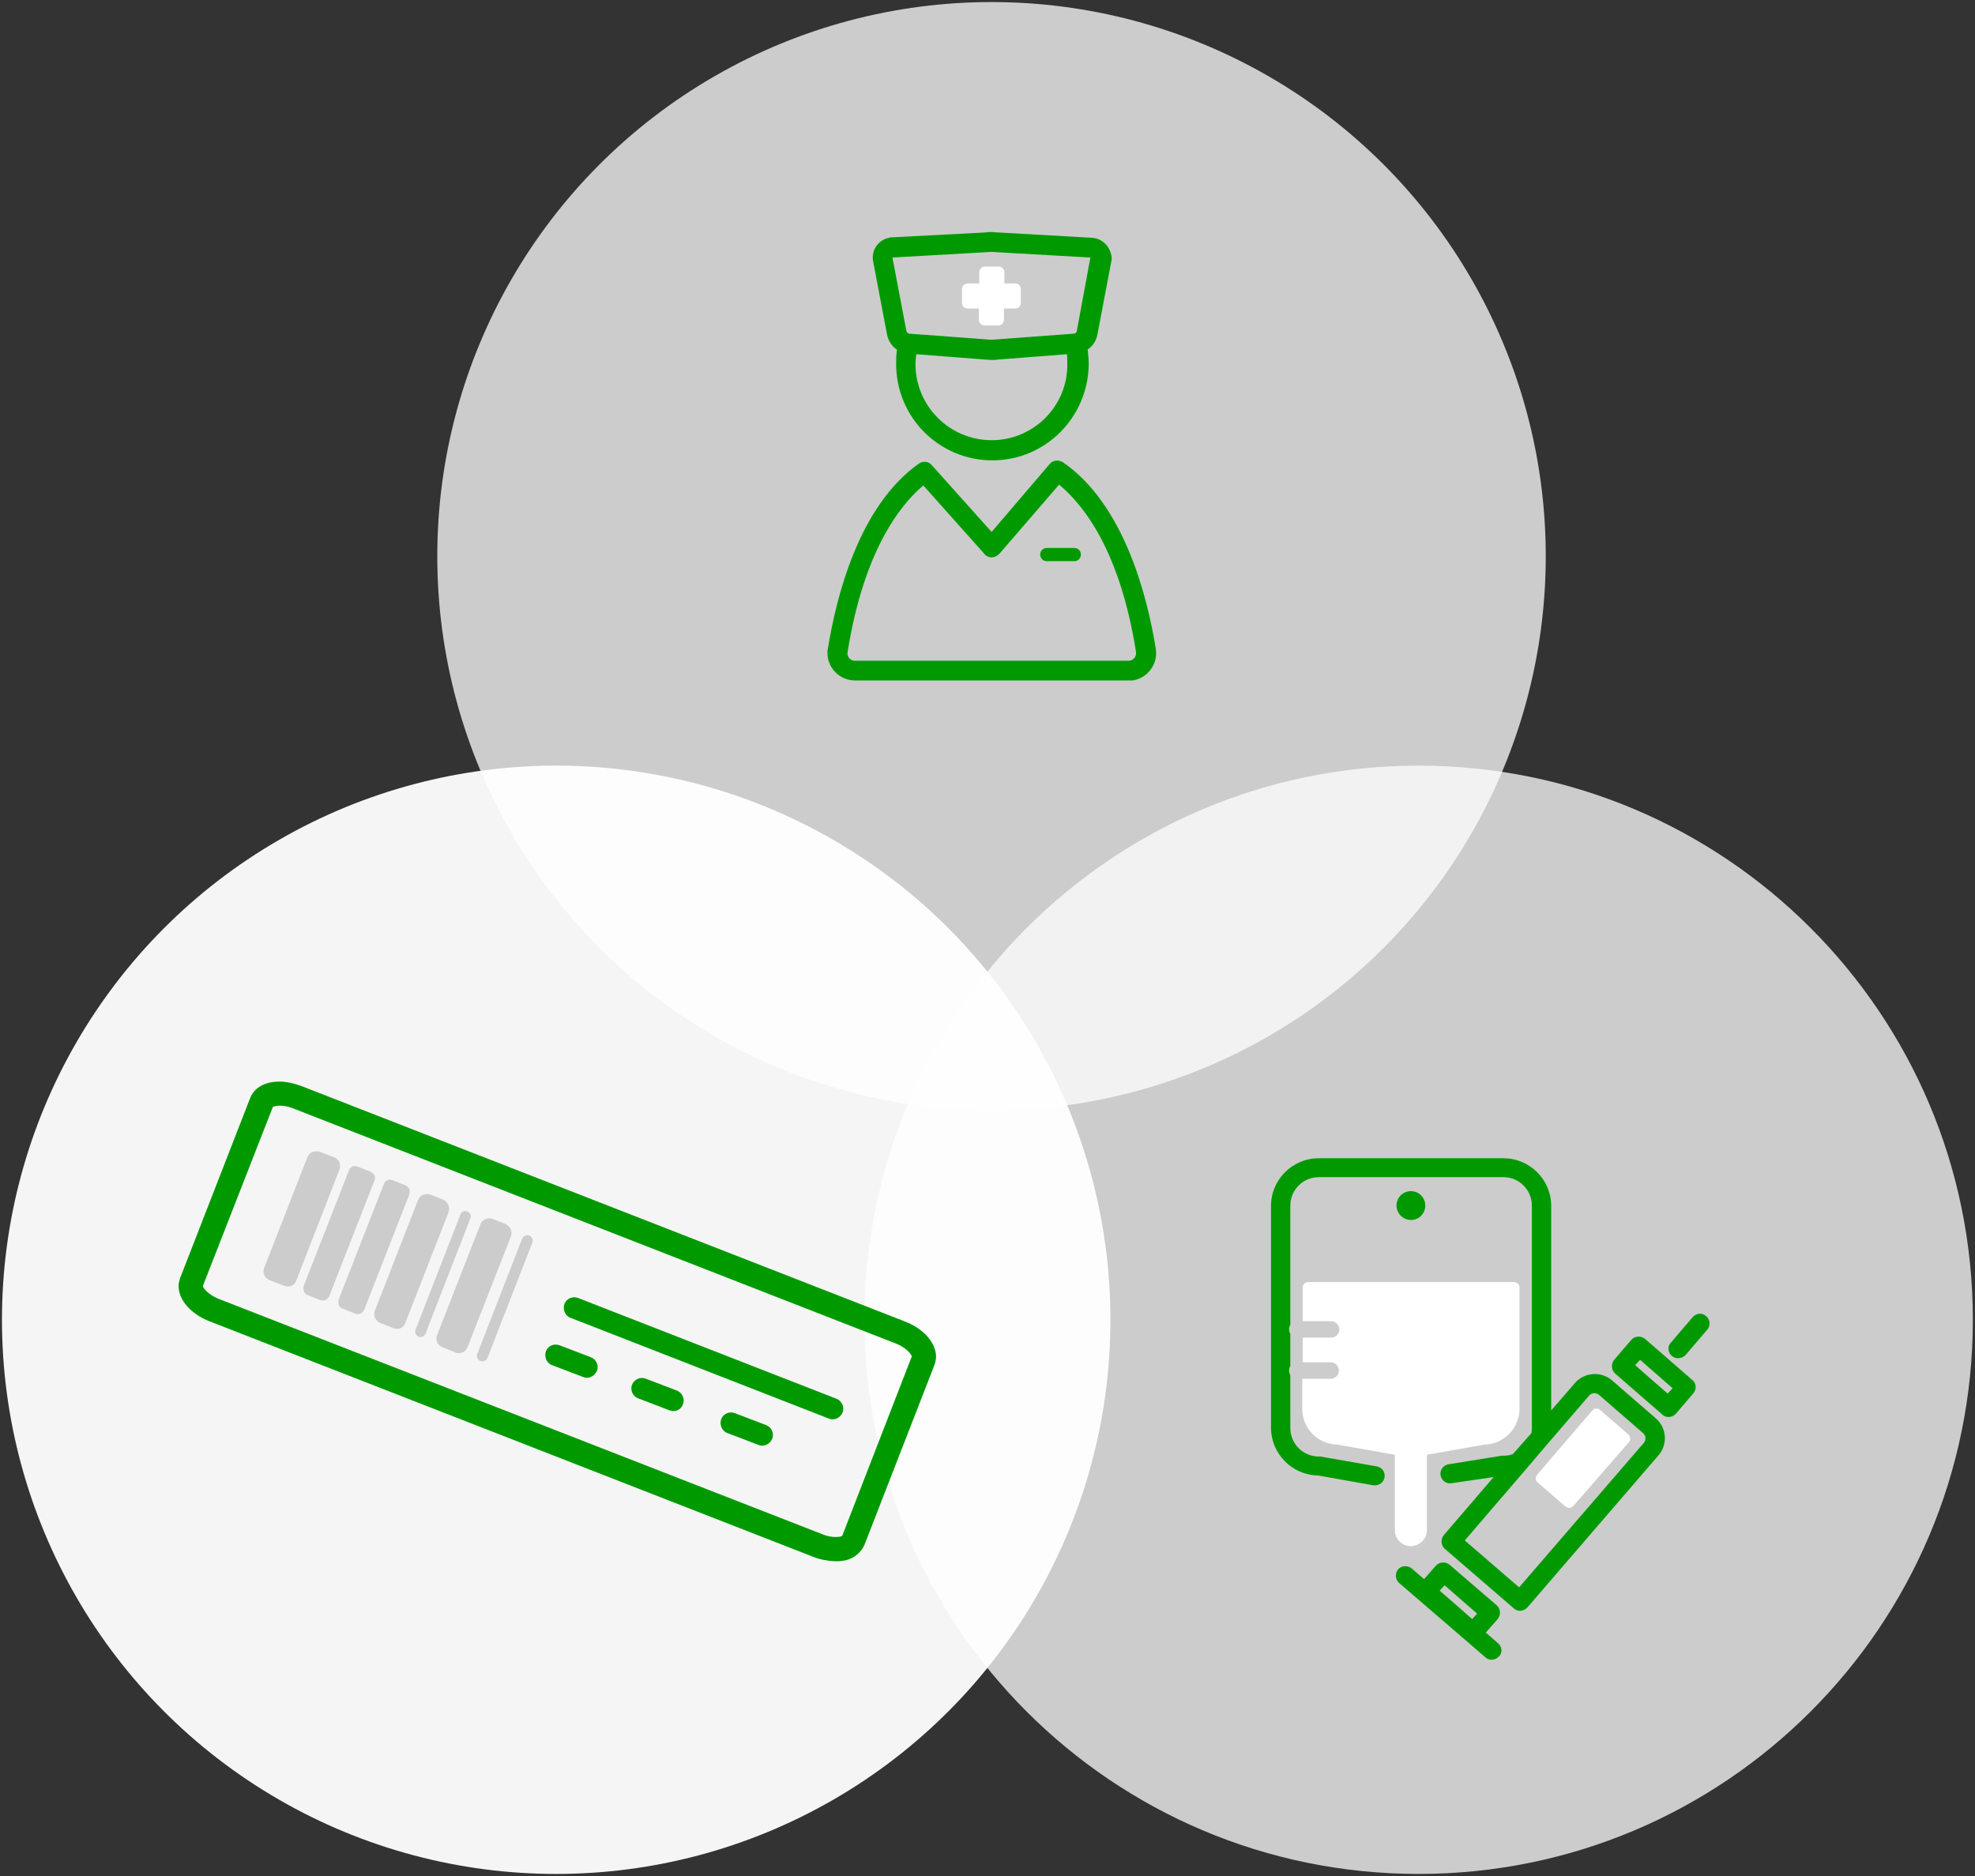
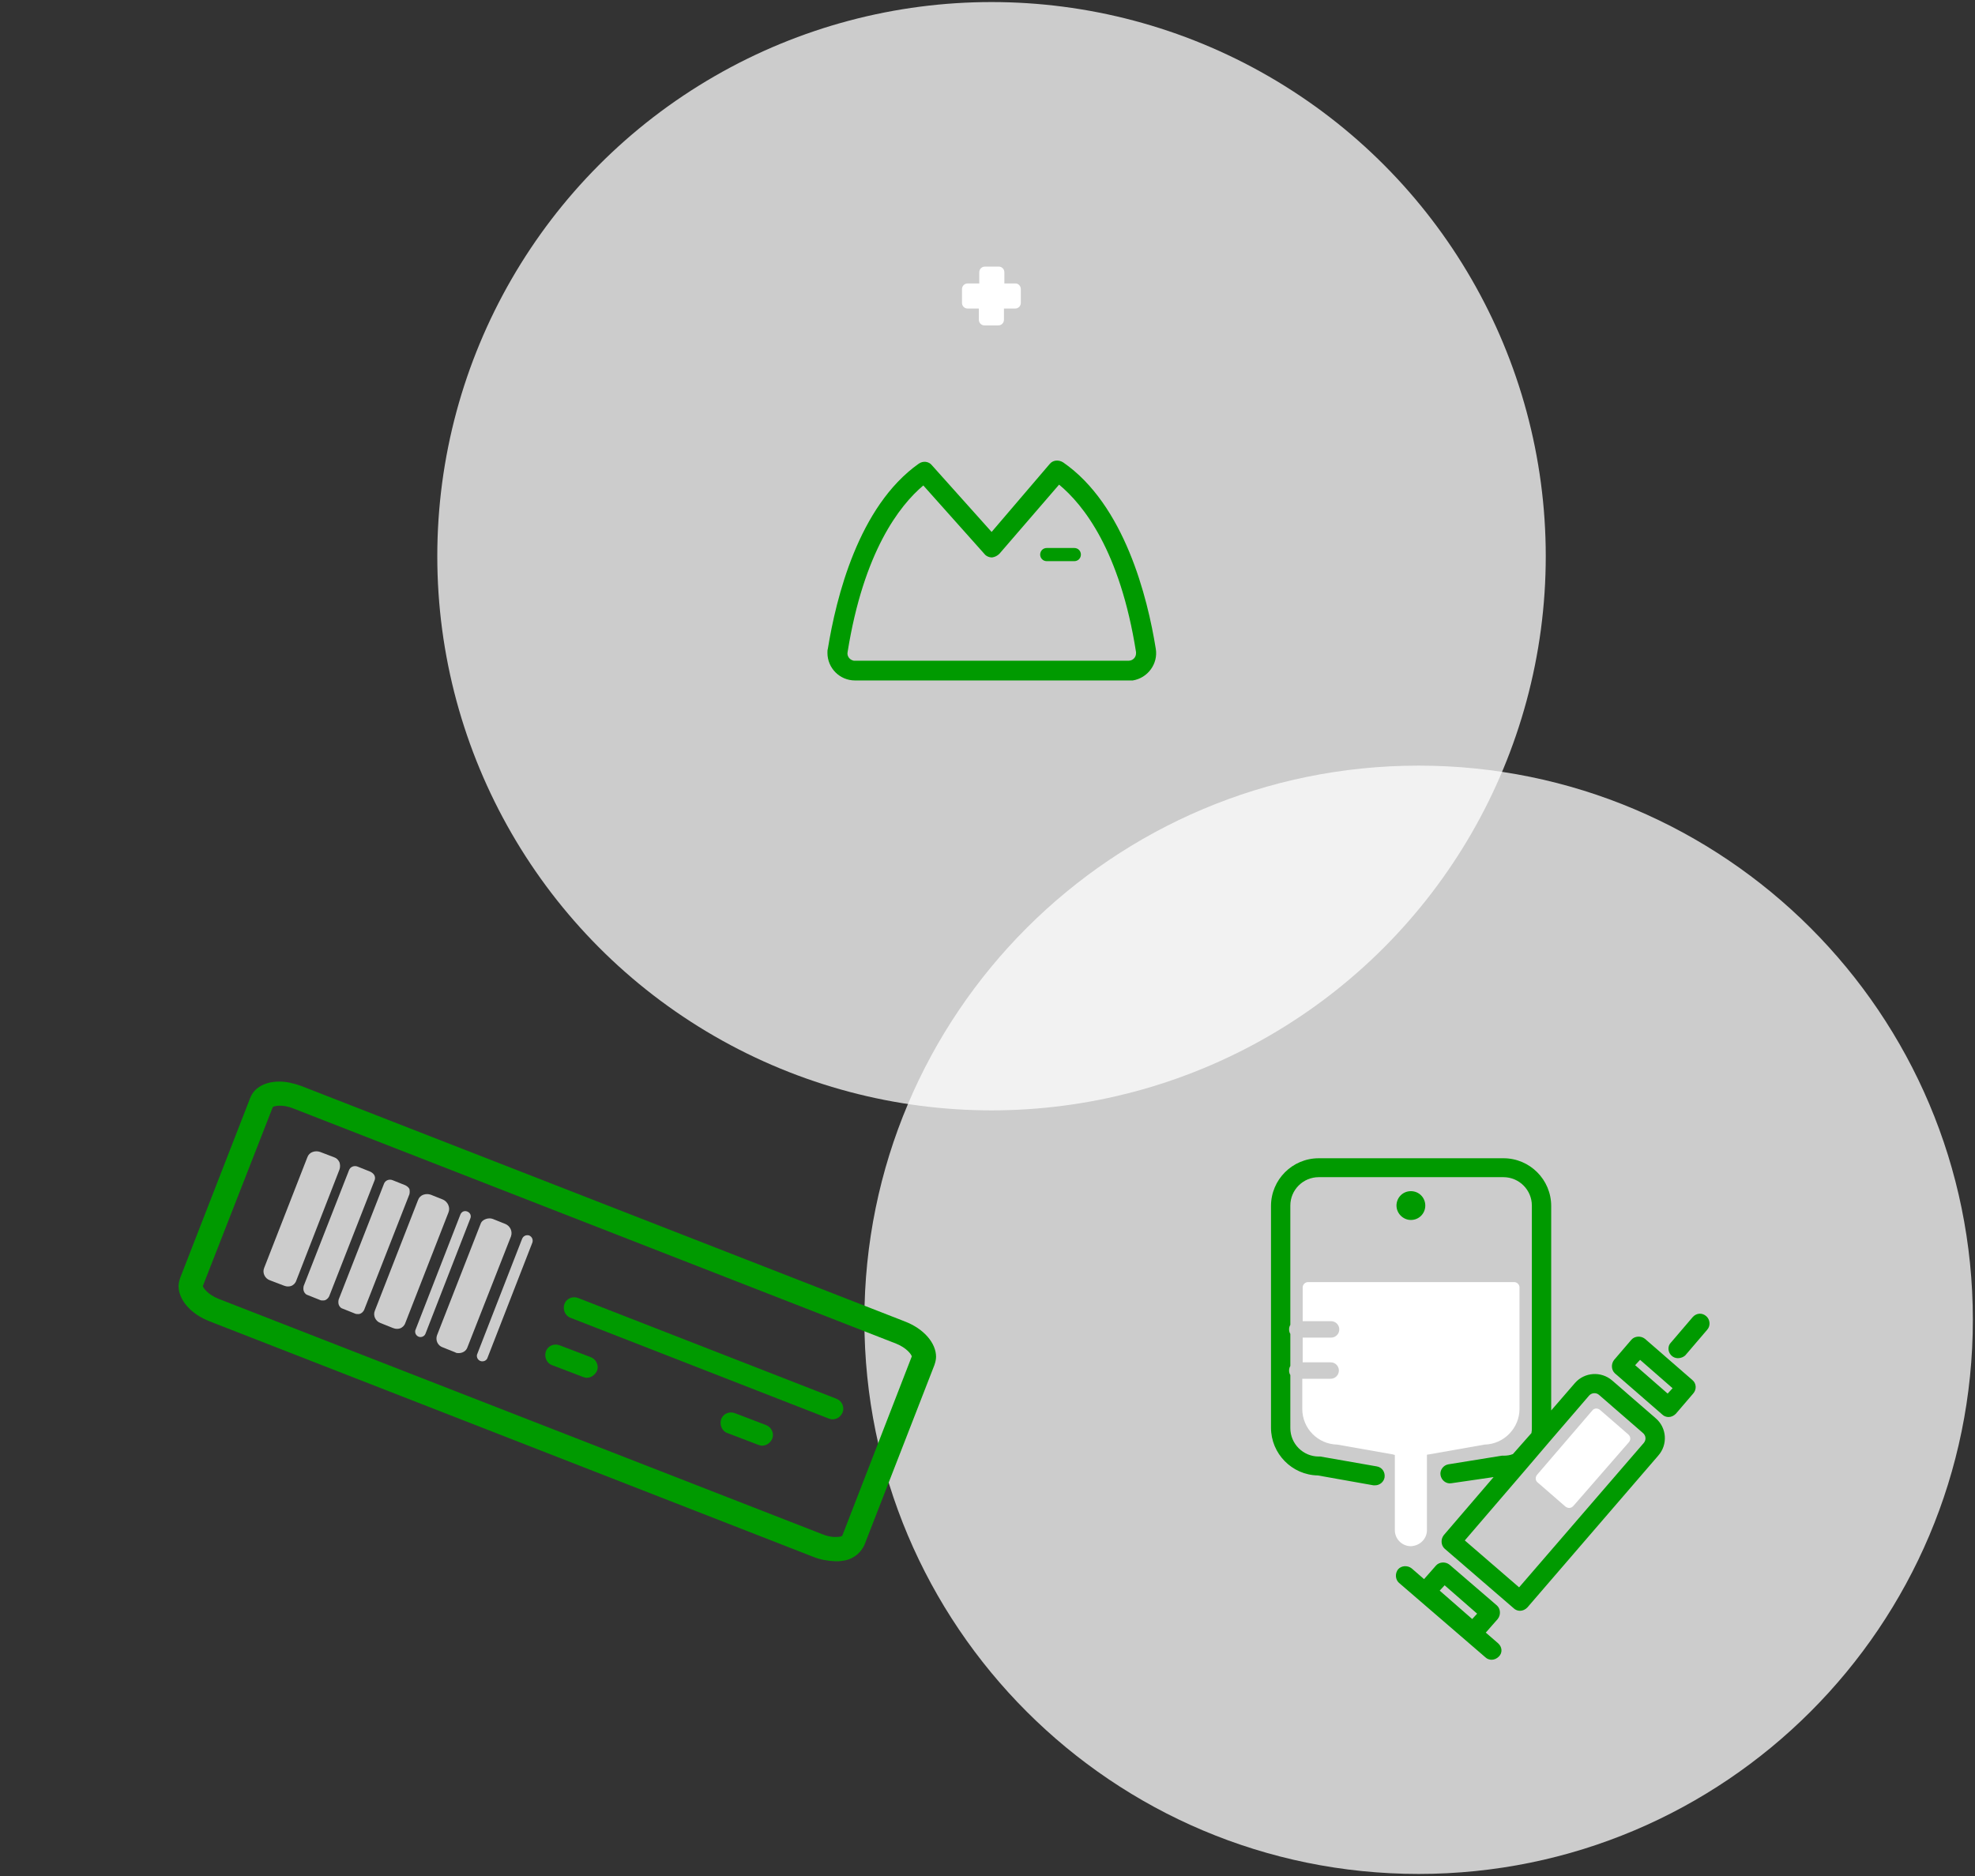
<svg xmlns="http://www.w3.org/2000/svg" version="1.1" id="レイヤー_1" x="0px" y="0px" width="480px" height="456px" viewBox="0 0 480 456" style="enable-background:new 0 0 480 456;" xml:space="preserve">
  <rect x="0" y="0" width="480" height="456" fill="#333333" stroke="none" />
  <style type="text/css">
	.st0{opacity:0.75;fill:#FFFFFF;enable-background:new    ;}
	.st1{opacity:0.95;fill:#FFFFFF;enable-background:new    ;}
	.st2{fill:none;}
	.st3{fill:#FFFFFF;}
	.st4{fill:#009A00;}
	.st5{fill:#CCCCCC;}
</style>
  <g transform="translate(-918.222 -930)">
    <circle class="st0" cx="1159.2" cy="1065.2" r="134.7" />
    <path class="st0" d="M1263,1116.1c74.4,0,134.7,60.3,134.7,134.7c0,74.4-60.3,134.7-134.7,134.7c-74.4,0-134.7-60.3-134.7-134.7   C1128.3,1176.4,1188.6,1116.1,1263,1116.1z" />
-     <circle class="st1" cx="1053.4" cy="1250.8" r="134.7" />
    <g transform="translate(1227.222 1211.637)">
      <g>
        <rect x="-0.1" y="-0.1" class="st2" width="106.7" height="122" />
        <g>
          <path class="st3" d="M60.3,31.3v29.5c0,4.7-3.8,8.6-8.5,8.7l-13.6,2.4c-0.1,0-0.3,0-0.4,0.1v18.3c0,2.1-1.7,3.8-3.9,3.9      c-2.1,0-3.9-1.7-3.9-3.9V72c-0.1,0-0.3,0-0.4-0.1l-13.6-2.4c-4.7-0.1-8.5-3.9-8.5-8.7v-7.3h6.9c1.1,0,2-0.9,2-2s-0.9-2-2-2H7.6      v-6h6.9c1.1,0,2-0.9,2-2c0-1.1-0.9-2-2-2H7.6v-8.2c0-0.7,0.6-1.3,1.3-1.3H59C59.7,30,60.3,30.6,60.3,31.3z" />
          <path class="st4" d="M37.4,11.4c0,1.9-1.5,3.5-3.5,3.5v0c-1.9,0-3.5-1.6-3.5-3.5c0-1.9,1.5-3.5,3.5-3.5      C35.9,7.9,37.4,9.5,37.4,11.4z" />
          <path class="st4" d="M93.4,63.1l-10.6-9.2c-2.7-2.3-6.7-2-9,0.6L68,61.2V11.5c0-6.4-5.2-11.6-11.6-11.6H11.5      C5.1-0.1-0.1,5.1-0.1,11.5v53.9c0,6.3,5.1,11.5,11.4,11.6l13.5,2.4c0.1,0,0.3,0,0.4,0c1.1,0,2.1-0.8,2.3-1.9      c0.2-1.3-0.6-2.5-1.9-2.7l-13.7-2.4c-0.1,0-0.3,0-0.4,0c-3.8,0-6.9-3.1-6.9-6.9V52.6c-0.2-0.3-0.3-0.7-0.3-1.1      c0-0.4,0.1-0.8,0.3-1.1v-7.8c-0.2-0.3-0.3-0.7-0.3-1.1c0-0.4,0.1-0.8,0.3-1.1v-29c0-3.8,3.1-6.9,6.9-6.9h44.9      c3.8,0,6.9,3.1,6.9,6.9v53.9c0,0.5,0,0.9-0.1,1.4l-4.5,5.1c-0.7,0.3-1.5,0.4-2.3,0.4c-0.1,0-0.2,0-0.4,0l-13,2.1      c-1.2,0.2-2.1,1.4-1.9,2.6c0.2,1.3,1.4,2.2,2.6,2L54,77.4L41.9,91.5c-0.8,1-0.7,2.5,0.2,3.3l16.8,14.5c0.4,0.4,1,0.6,1.5,0.6      c0.7,0,1.3-0.3,1.8-0.8l31.8-36.9C96.4,69.5,96.1,65.4,93.4,63.1z M90.5,69.1l-30.3,35.1L47,92.8l14.6-17l0,0l5.8-6.8l0,0      l9.8-11.4c0.6-0.7,1.7-0.8,2.4-0.2l10.6,9.2C91.1,67.3,91.1,68.4,90.5,69.1z" />
          <path class="st4" d="M102.3,53.8l-11.5-10c-1-0.8-2.5-0.7-3.3,0.2l-4.2,4.9c-0.8,1-0.7,2.5,0.2,3.3l11.5,10      c0.4,0.4,1,0.6,1.5,0.6c0.7,0,1.3-0.3,1.8-0.8l4.2-4.9C103.4,56.1,103.3,54.6,102.3,53.8z M96.3,57.1l-7.9-6.9l1.2-1.3l7.9,6.9      L96.3,57.1z" />
          <path class="st4" d="M55.1,117.8l-3-2.6l2.9-3.3c0.8-1,0.7-2.5-0.2-3.3l-11.5-9.9c-1-0.8-2.5-0.7-3.3,0.2l-2.9,3.3l-3-2.6      c-1-0.8-2.5-0.7-3.3,0.2c-0.8,1-0.7,2.5,0.2,3.3l21,18.1c0.4,0.4,1,0.6,1.5,0.6c0.7,0,1.3-0.3,1.8-0.8      C56.2,120.1,56.1,118.7,55.1,117.8z M48.8,111.9l-7.9-6.9l1.2-1.3l7.9,6.9L48.8,111.9z" />
          <path class="st4" d="M98.8,48.5c-1.3,0-2.3-1.1-2.3-2.3c0-0.6,0.2-1.1,0.6-1.5l5.3-6.2c0.9-1,2.3-1.1,3.3-0.2      c0.9,0.8,1.1,2.3,0.2,3.3l-5.3,6.2C100.2,48.2,99.5,48.5,98.8,48.5L98.8,48.5z" />
          <path class="st3" d="M86.9,68.9L73.4,84.4c-0.3,0.3-0.6,0.5-1,0.5h0c-0.3,0-0.6-0.1-0.9-0.3l-6.8-5.9c-0.6-0.5-0.6-1.3-0.1-1.9      L78,61.2c0.5-0.6,1.3-0.6,1.9-0.1l6.8,5.9C87.3,67.5,87.4,68.3,86.9,68.9z" />
        </g>
      </g>
    </g>
    <g transform="translate(1119.221 986)">
      <g>
        <path class="st2" d="M58.5,32.5C58.5,42.7,50.2,51,40,51s-18.5-8.3-18.5-18.5c0-0.8,0.1-1.6,0.2-2.4l16.8,1.3     c0.5,0,1,0.1,1.5,0.1h0c0.5,0,1,0,1.5-0.1l16.8-1.3C58.4,30.9,58.5,31.7,58.5,32.5z" />
        <path class="st2" d="M64.1,6.6l-3.4,17.9c-0.1,0.3-0.3,0.6-0.7,0.6l-18.9,1.4c-0.8,0.1-1.6,0.1-2.3,0L20,25.1     c-0.3,0-0.6-0.3-0.7-0.6L15.9,6.6l22.8-1.3h0.1c0.7-0.1,1.5-0.1,2.3,0h0.1L64.1,6.6z" />
        <path class="st2" d="M79.9,0.3v109.1H0.1V0.3H40c-0.5,0-1,0-1.5,0.1L15.6,1.7l-0.1,0c-0.1,0-0.3,0-0.4,0.1     c-2.7,0.5-4.4,3.1-3.9,5.7l3.4,17.9c0.3,1.5,1.2,2.8,2.4,3.6c0,0,0,0.1,0,0.1c-0.2,1.1-0.2,2.2-0.2,3.4     c0,12.9,10.4,23.4,23.4,23.4c12.9,0,23.3-10.5,23.4-23.4c0-1-0.1-2.1-0.2-3.1c0,0,0-0.1,0-0.1c0-0.1,0-0.2-0.1-0.3     c1.2-0.8,2.1-2.1,2.4-3.6l3.4-17.9c0-0.1,0-0.3,0.1-0.4c0.3-2.7-1.7-5.1-4.4-5.3l-0.1,0L41.5,0.4c-0.5,0-1-0.1-1.5-0.1H79.9z" />
        <g transform="translate(0 0)">
          <path class="st4" d="M73.2,109.4H6.8c-3.7,0-6.7-3-6.7-6.7c0-0.4,0-0.7,0.1-1c2-12.3,7.4-34.6,22.1-45c1-0.7,2.4-0.6,3.2,0.4      L40,73.3l14.1-16.5c0.8-1,2.2-1.1,3.3-0.4c14.9,10.3,20.5,32.8,22.5,45.3c0.6,3.6-1.9,7.1-5.6,7.7      C73.9,109.4,73.6,109.4,73.2,109.4L73.2,109.4z M23.4,62C17.6,66.9,8.9,78.1,5,102.5c-0.2,1,0.5,1.9,1.5,2.1c0.1,0,0.2,0,0.3,0      h66.5c1,0,1.8-0.8,1.8-1.8c0-0.1,0-0.2,0-0.3c-3.9-24.7-12.8-35.8-18.7-40.7L41.9,78.6c-0.5,0.5-1.1,0.8-1.8,0.9h0      c-0.7,0-1.4-0.3-1.8-0.8L23.4,62z" />
          <path class="st4" d="M60.1,80.4h-6.7c-0.9,0-1.6-0.7-1.6-1.6s0.7-1.6,1.6-1.6h6.7c0.9,0,1.6,0.7,1.6,1.6S61,80.4,60.1,80.4      L60.1,80.4z" />
-           <path class="st4" d="M64.5,1.8L64.5,1.8l-23-1.3c-0.5,0-1-0.1-1.5-0.1s-1,0-1.5,0.1L15.6,1.7l-0.1,0c-0.1,0-0.3,0-0.4,0.1      c-2.7,0.5-4.4,3.1-3.9,5.7l3.4,17.9c0.3,1.5,1.2,2.8,2.4,3.6c0,0,0,0.1,0,0.1c-0.2,1.1-0.2,2.2-0.2,3.4      c0,12.9,10.4,23.4,23.4,23.4c12.9,0,23.3-10.5,23.4-23.4c0-1-0.1-2.1-0.2-3.1c0,0,0-0.1,0-0.1c0-0.1,0-0.2-0.1-0.3      c1.2-0.8,2.1-2.1,2.4-3.6l3.4-17.9c0-0.1,0-0.3,0.1-0.4C69.2,4.4,67.2,2,64.5,1.8z M40,51c-10.2,0-18.5-8.3-18.5-18.5      c0-0.8,0.1-1.6,0.2-2.4l16.8,1.3c0.5,0,1,0.1,1.5,0.1h0c0.5,0,1,0,1.5-0.1l16.8-1.3c0.1,0.8,0.1,1.6,0.1,2.4      C58.5,42.7,50.2,51,40,51z M60.7,24.5c-0.1,0.3-0.3,0.6-0.7,0.6l-18.9,1.4c-0.8,0.1-1.6,0.1-2.3,0L20,25.1      c-0.3,0-0.6-0.3-0.7-0.6L15.9,6.6l22.8-1.3h0.1c0.7-0.1,1.5-0.1,2.3,0h0.1l22.8,1.3L60.7,24.5z" />
          <path class="st3" d="M47.1,14.3v3.3c0,0.8-0.6,1.4-1.4,1.4H43v2.7c0,0.8-0.6,1.4-1.4,1.4h-3.3c-0.8,0-1.4-0.6-1.4-1.4v-2.7h-2.7      c-0.8,0-1.4-0.6-1.4-1.4v-3.3c0-0.8,0.6-1.4,1.4-1.4H37v-2.7c0-0.8,0.6-1.4,1.4-1.4h3.3c0.8,0,1.4,0.6,1.4,1.4v2.7h2.7      C46.5,12.9,47.1,13.5,47.1,14.3z" />
        </g>
      </g>
    </g>
    <g transform="translate(961.221 1193)">
      <g>
        <path class="st2" d="M0.4-0.1v116.6h184.1V-0.1H0.4z M63.2,61.7l10.6-27.1c0.2-0.6,0.7-1,1.3-1.2c0.6-0.2,1.2-0.2,1.7,0l3,1.2     c1.2,0.4,1.8,1.7,1.4,2.9l-10.6,27c-0.3,0.9-1.2,1.4-2.1,1.4c-0.3,0-0.6,0-0.9-0.2l-3-1.2C63.4,64.2,62.8,62.9,63.2,61.7z" />
        <g transform="translate(0 0)">
          <path class="st4" d="M176.9,58.2L30.3,1c-1.9-0.7-3.7-1.1-5.4-1.1c-3.4,0-6.1,1.4-7.1,4l-17,43.7c-0.2,0.6-0.4,1.3-0.4,2      c0,3.3,2.9,6.8,7.6,8.6l146.6,57.2c1.7,0.7,3.5,1,5.4,1.1c0.5,0,1.1,0,1.6-0.1c2.4-0.2,4.5-1.7,5.5-3.9l17-43.7      c0.2-0.6,0.4-1.3,0.4-2C184.5,63.5,181.6,60,176.9,58.2z M161.7,110.3c-0.2,0.2-0.8,0.3-1.7,0.3c-0.9,0-2-0.2-3.2-0.7L10.1,52.7      c-2.5-1-3.7-2.6-3.8-3.1l17-43.5c0.4-0.3,2.4-0.7,4.9,0.3l146.6,57.2c2.5,1,3.7,2.6,3.8,3.1L161.7,110.3z" />
          <path class="st4" d="M159.3,82c-0.3,0-0.6-0.1-0.9-0.2L95.6,57.3c-1.3-0.5-1.9-2.1-1.4-3.4c0.5-1.3,2-1.9,3.3-1.4L160.3,77      c1.3,0.5,2,2,1.5,3.3C161.3,81.4,160.4,82,159.3,82L159.3,82z" />
          <path class="st4" d="M99.6,71.9c-0.3,0-0.6-0.1-0.9-0.2l-7.6-2.9c-1.3-0.5-1.9-2.1-1.4-3.4c0.5-1.3,2-1.9,3.3-1.4l7.6,2.9      c1.3,0.5,2,2,1.5,3.3C101.6,71.2,100.7,71.9,99.6,71.9L99.6,71.9z" />
          <path class="st4" d="M142.2,88.4c-0.3,0-0.6-0.1-0.9-0.2l-7.6-2.9c-1.3-0.5-1.9-2.1-1.4-3.4c0.5-1.3,2-1.9,3.3-1.4l7.6,2.9      c1.3,0.5,2,2,1.5,3.3C144.2,87.8,143.2,88.4,142.2,88.4L142.2,88.4z" />
-           <path class="st4" d="M120.6,80c-0.3,0-0.6-0.1-0.9-0.2l-7.6-2.9c-1.3-0.5-2-2-1.5-3.3c0.5-1.3,2-2,3.3-1.5c0,0,0,0,0,0l7.6,2.9      c1.3,0.5,2,2,1.5,3.3C122.6,79.4,121.7,80,120.6,80L120.6,80z" />
          <path class="st5" d="M39.5,21.3L29,48.3c-0.2,0.6-0.7,1.1-1.3,1.3c-0.3,0.1-0.5,0.1-0.8,0.1c-0.3,0-0.6-0.1-0.9-0.2l-3.4-1.3      c-1.2-0.4-1.9-1.8-1.4-3l10.5-26.9c0.2-0.6,0.7-1.1,1.3-1.3c0.6-0.2,1.2-0.2,1.8,0l3.4,1.3c0.6,0.2,1,0.6,1.3,1.2      C39.7,20.1,39.7,20.7,39.5,21.3z" />
          <path class="st5" d="M48,24l-11,28.1c-0.2,0.4-0.5,0.7-0.9,0.9c-0.2,0.1-0.5,0.1-0.7,0.1c-0.2,0-0.4,0-0.6-0.1l-3-1.2      c-0.4-0.1-0.7-0.4-0.9-0.8c-0.2-0.4-0.2-0.9-0.1-1.4l11-28.1c0.3-0.9,1.3-1.3,2.2-0.9l3,1.2c0.4,0.2,0.8,0.5,1,0.9      C48.2,23.1,48.2,23.6,48,24z" />
          <path class="st5" d="M56.5,27.3l-11,28.1c-0.3,0.6-0.9,1.1-1.6,1c-0.2,0-0.4,0-0.6-0.1l-3-1.2c-0.4-0.1-0.7-0.4-0.9-0.8      c-0.2-0.4-0.2-0.9-0.1-1.4l11-28.1c0.3-0.9,1.3-1.3,2.2-0.9c0,0,0,0,0,0l3,1.2c0.4,0.2,0.8,0.5,1,0.9      C56.6,26.4,56.6,26.9,56.5,27.3z" />
          <path class="st5" d="M66,31.7L55.5,58.6c-0.2,0.6-0.7,1.1-1.3,1.3c-0.3,0.1-0.5,0.1-0.8,0.1c-0.3,0-0.6-0.1-0.9-0.2l-3-1.2      c-1.2-0.4-1.9-1.8-1.4-3l10.5-26.9c0.2-0.6,0.7-1.1,1.3-1.3c0.6-0.2,1.2-0.2,1.8,0l3,1.2C65.8,29.1,66.5,30.5,66,31.7z" />
          <path class="st5" d="M81.2,37.5l-10.6,27c-0.3,0.9-1.2,1.4-2.1,1.4c-0.3,0-0.6,0-0.9-0.2l-3-1.2c-1.2-0.4-1.8-1.7-1.4-2.9      l10.6-27.1c0.2-0.6,0.7-1,1.3-1.2c0.6-0.2,1.2-0.2,1.7,0l3,1.2C81,35,81.6,36.3,81.2,37.5z" />
          <path class="st5" d="M59.2,62c-0.7,0-1.3-0.6-1.3-1.3c0-0.2,0-0.3,0.1-0.5l10.9-28c0.3-0.7,1-1,1.7-0.7c0.7,0.3,1,1,0.7,1.7      l-10.9,28C60.2,61.7,59.7,62,59.2,62L59.2,62z" />
          <path class="st5" d="M74.2,67.9c-0.7,0-1.3-0.6-1.3-1.3c0-0.2,0-0.3,0.1-0.5l10.9-28c0.3-0.7,1-1,1.7-0.8c0.7,0.3,1,1,0.8,1.7      c0,0,0,0,0,0l-10.9,28C75.3,67.6,74.8,67.9,74.2,67.9L74.2,67.9z" />
        </g>
      </g>
    </g>
  </g>
</svg>